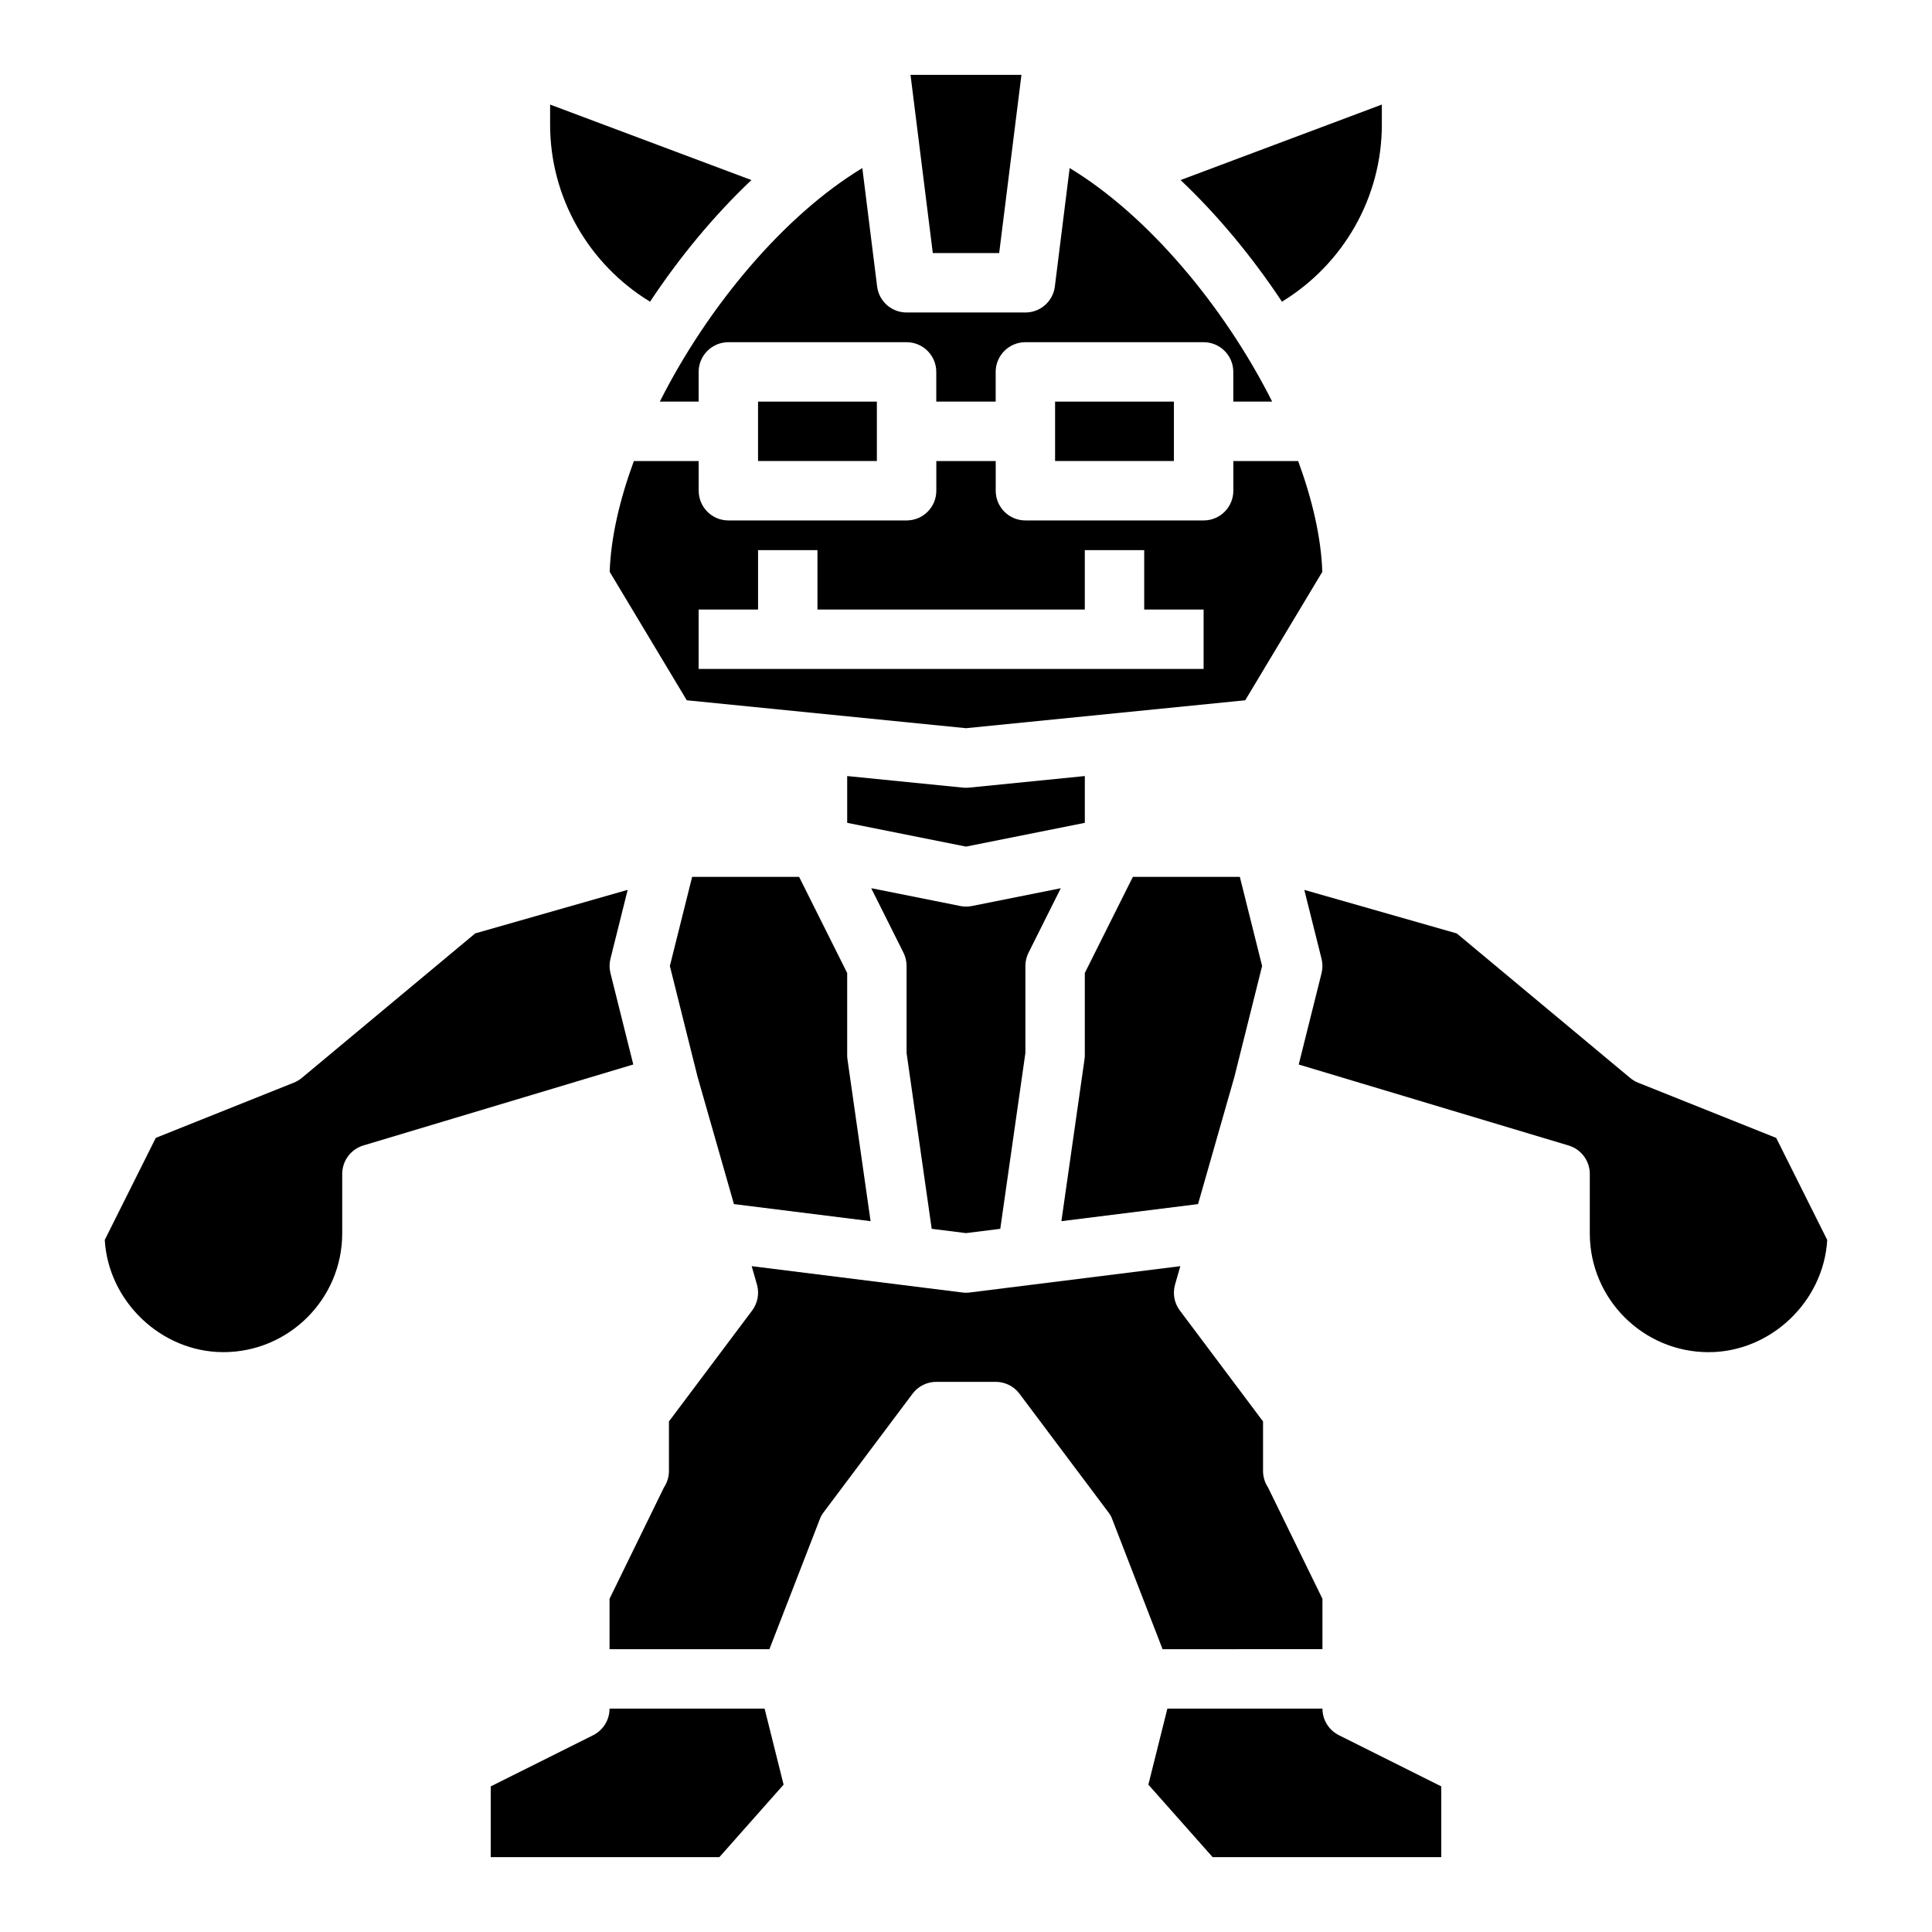
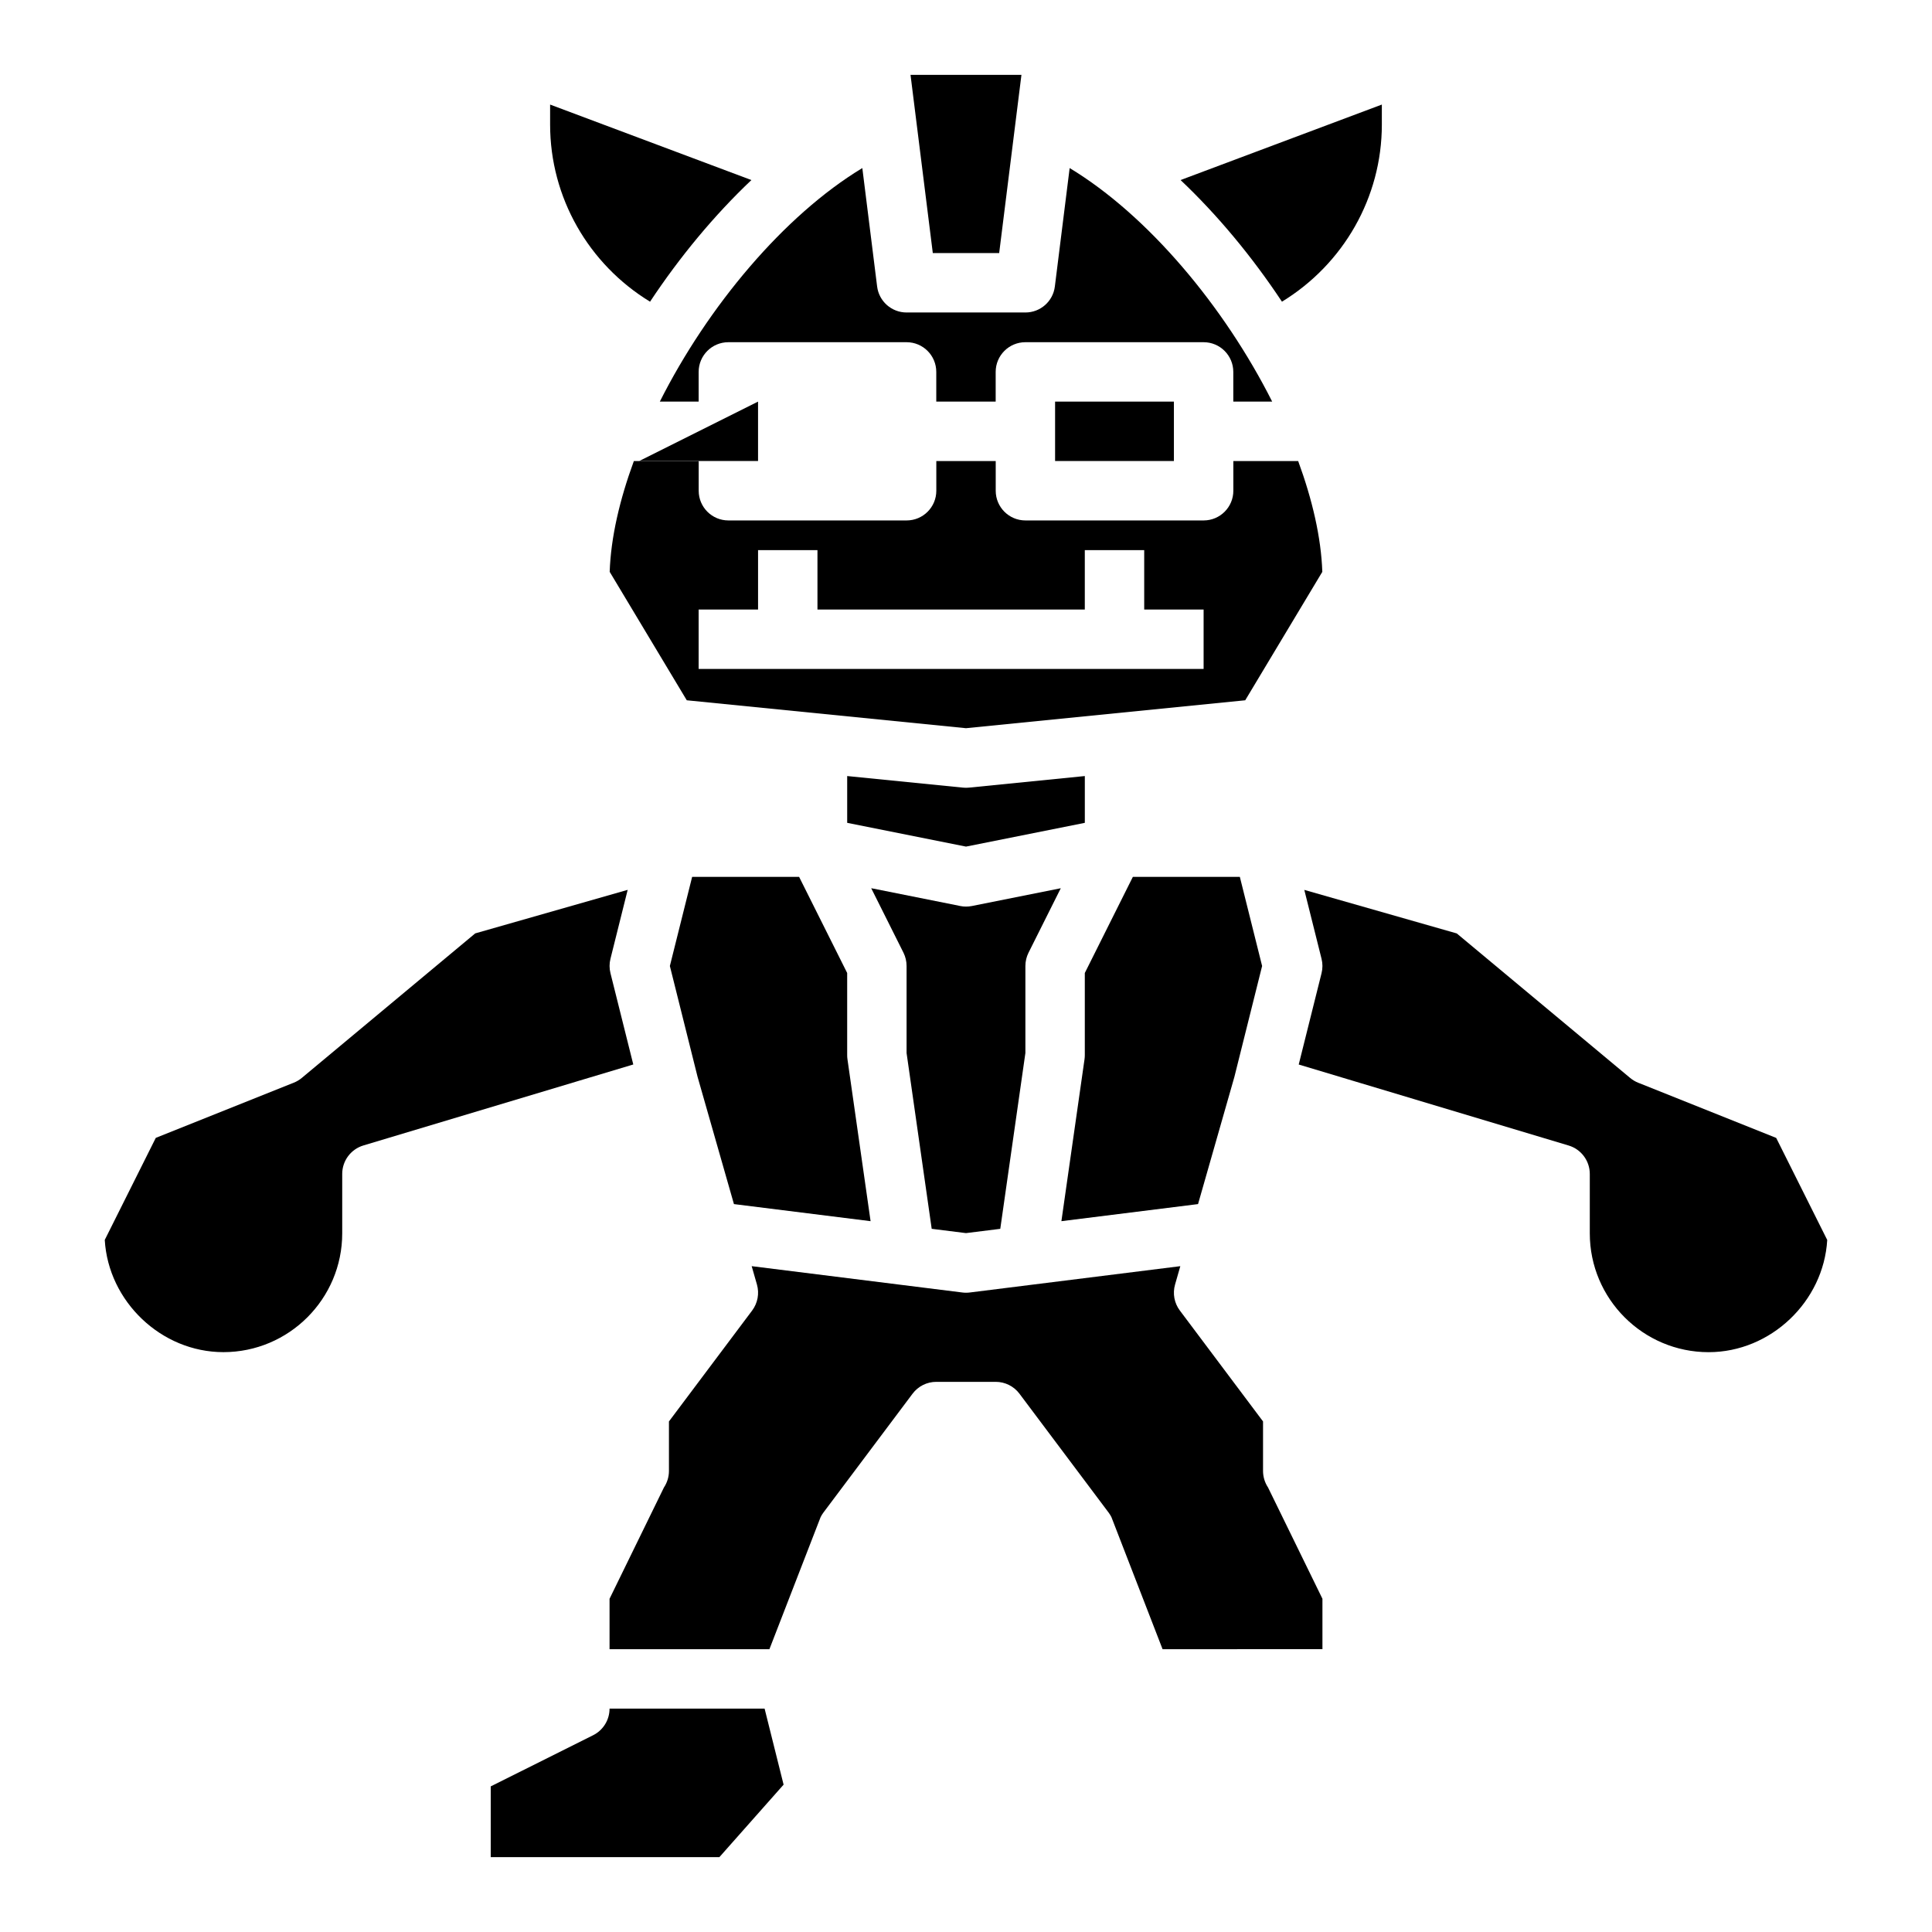
<svg xmlns="http://www.w3.org/2000/svg" fill="#000000" width="800px" height="800px" version="1.1" viewBox="144 144 512 512">
  <g>
    <path d="m310.34 379.82-40.406 11.539-45.949 38.297c-0.637 0.527-1.355 0.961-2.125 1.266l-36.574 14.625-13.523 27.047c0.953 16.293 14.957 29.738 31.441 29.738 17.367 0 31.488-14.121 31.488-31.488v-15.742c0-3.473 2.281-6.543 5.613-7.543l71.523-21.461-6.047-24.199c-0.316-1.25-0.316-2.566 0-3.816z" />
-     <path d="m344.89 250.43h31.488v15.742h-31.488z" />
+     <path d="m344.89 250.43v15.742h-31.488z" />
    <path d="m311.98 266.18c-3.754 10.219-6.102 20.246-6.406 29.363l20.43 34.039 73.996 7.398 73.996-7.398 20.43-34.039c-0.309-9.125-2.652-19.152-6.398-29.363h-17.18v7.871c0 4.344-3.519 7.871-7.871 7.871h-47.23c-4.352 0-7.871-3.527-7.871-7.871v-7.871h-15.742v7.871c0 4.344-3.519 7.871-7.871 7.871h-47.23c-4.352 0-7.871-3.527-7.871-7.871v-7.871zm32.914 39.359v-15.742h15.742v15.742h70.848v-15.742h15.742v15.742h15.742v15.742h-133.82v-15.742z" />
    <path d="m423.61 250.43h31.488v15.742h-31.488z" />
    <path d="m329.15 250.43v-7.871c0-4.344 3.519-7.871 7.871-7.871h47.23c4.352 0 7.871 3.527 7.871 7.871v7.871h15.742v-7.871c0-4.344 3.519-7.871 7.871-7.871h47.23c4.352 0 7.871 3.527 7.871 7.871v7.871h10.305c-12.723-25.254-32.953-49.375-53.672-61.891l-3.922 31.379c-0.484 3.945-3.836 6.894-7.805 6.894h-31.488c-3.969 0-7.32-2.953-7.809-6.894l-3.922-31.379c-20.719 12.516-40.941 36.637-53.664 61.891z" />
    <path d="m408.79 211.07 5.902-47.234h-29.395l5.906 47.234z" />
    <path d="m596.8 502.34c16.484 0 30.488-13.445 31.434-29.734l-13.523-27.047-36.574-14.625c-0.77-0.309-1.48-0.73-2.125-1.266l-45.949-38.297-40.406-11.539 4.566 18.262c0.316 1.25 0.316 2.566 0 3.816l-6.047 24.199 71.523 21.461c3.328 0.996 5.613 4.066 5.613 7.535v15.742c0 17.367 14.121 31.492 31.488 31.492z" />
    <path d="m494.46 581.05v-13.359l-14.422-29.504c-0.855-1.289-1.32-2.816-1.32-4.367v-13.121l-22.043-29.391c-1.48-1.969-1.953-4.519-1.273-6.887l1.395-4.871-55.82 6.977c-0.324 0.043-0.656 0.059-0.977 0.059-0.324 0-0.652-0.016-0.977-0.062l-55.82-6.977 1.395 4.871c0.676 2.371 0.195 4.922-1.273 6.887l-22.047 29.391v13.125c0 1.551-0.465 3.078-1.324 4.367l-14.418 29.504v13.359h42.367l13.57-35.008c0.211-0.426 0.465-0.828 0.746-1.203l23.617-31.488c1.48-1.984 3.816-3.148 6.297-3.148h15.742c2.473 0 4.809 1.164 6.297 3.148l23.617 31.488c0.285 0.379 0.527 0.781 0.746 1.203l13.559 35.008z" />
    <path d="m328.85 429.32 9.652 33.777 36.211 4.527-6.125-42.895c-0.055-0.367-0.078-0.746-0.078-1.117v-21.758l-12.738-25.473h-28.348l-5.902 23.617z" />
    <path d="m483.73 223.95c16.293-9.949 26.473-27.625 26.473-46.934v-5.305l-53.34 20.004c9.824 9.293 18.984 20.34 26.867 32.234z" />
-     <path d="m525.95 636.16v-18.75l-27.137-13.57c-2.664-1.332-4.352-4.059-4.352-7.039h-41.094l-5.039 20.145 17.031 19.215z" />
    <path d="m351.66 616.95-5.031-20.145h-41.09c0 2.984-1.684 5.707-4.352 7.047l-27.137 13.559v18.754h60.59z" />
    <path d="m316.27 223.95c7.879-11.895 17.035-22.93 26.859-32.234l-53.344-20.004v5.305c0 19.309 10.18 36.992 26.484 46.934z" />
    <path d="m431.49 349.66-30.699 3.07c-0.27 0.031-0.531 0.039-0.789 0.039-0.262 0-0.52-0.008-0.789-0.039l-30.699-3.07v12.398l31.488 6.297 31.488-6.297z" />
    <path d="m390.91 469.65 9.086 1.137 9.086-1.133 6.656-46.598v-23.055c0-1.219 0.285-2.434 0.828-3.519l8.551-17.09-23.578 4.715c-0.504 0.102-1.031 0.148-1.543 0.148s-1.039-0.047-1.543-0.156l-23.578-4.715 8.551 17.09c0.543 1.094 0.824 2.305 0.824 3.527v23.059z" />
    <path d="m444.22 376.38-12.734 25.473v21.758c0 0.371-0.023 0.746-0.078 1.117l-6.125 42.895 36.211-4.527 9.652-33.777v-0.008l7.328-29.312-5.902-23.617z" />
  </g>
</svg>